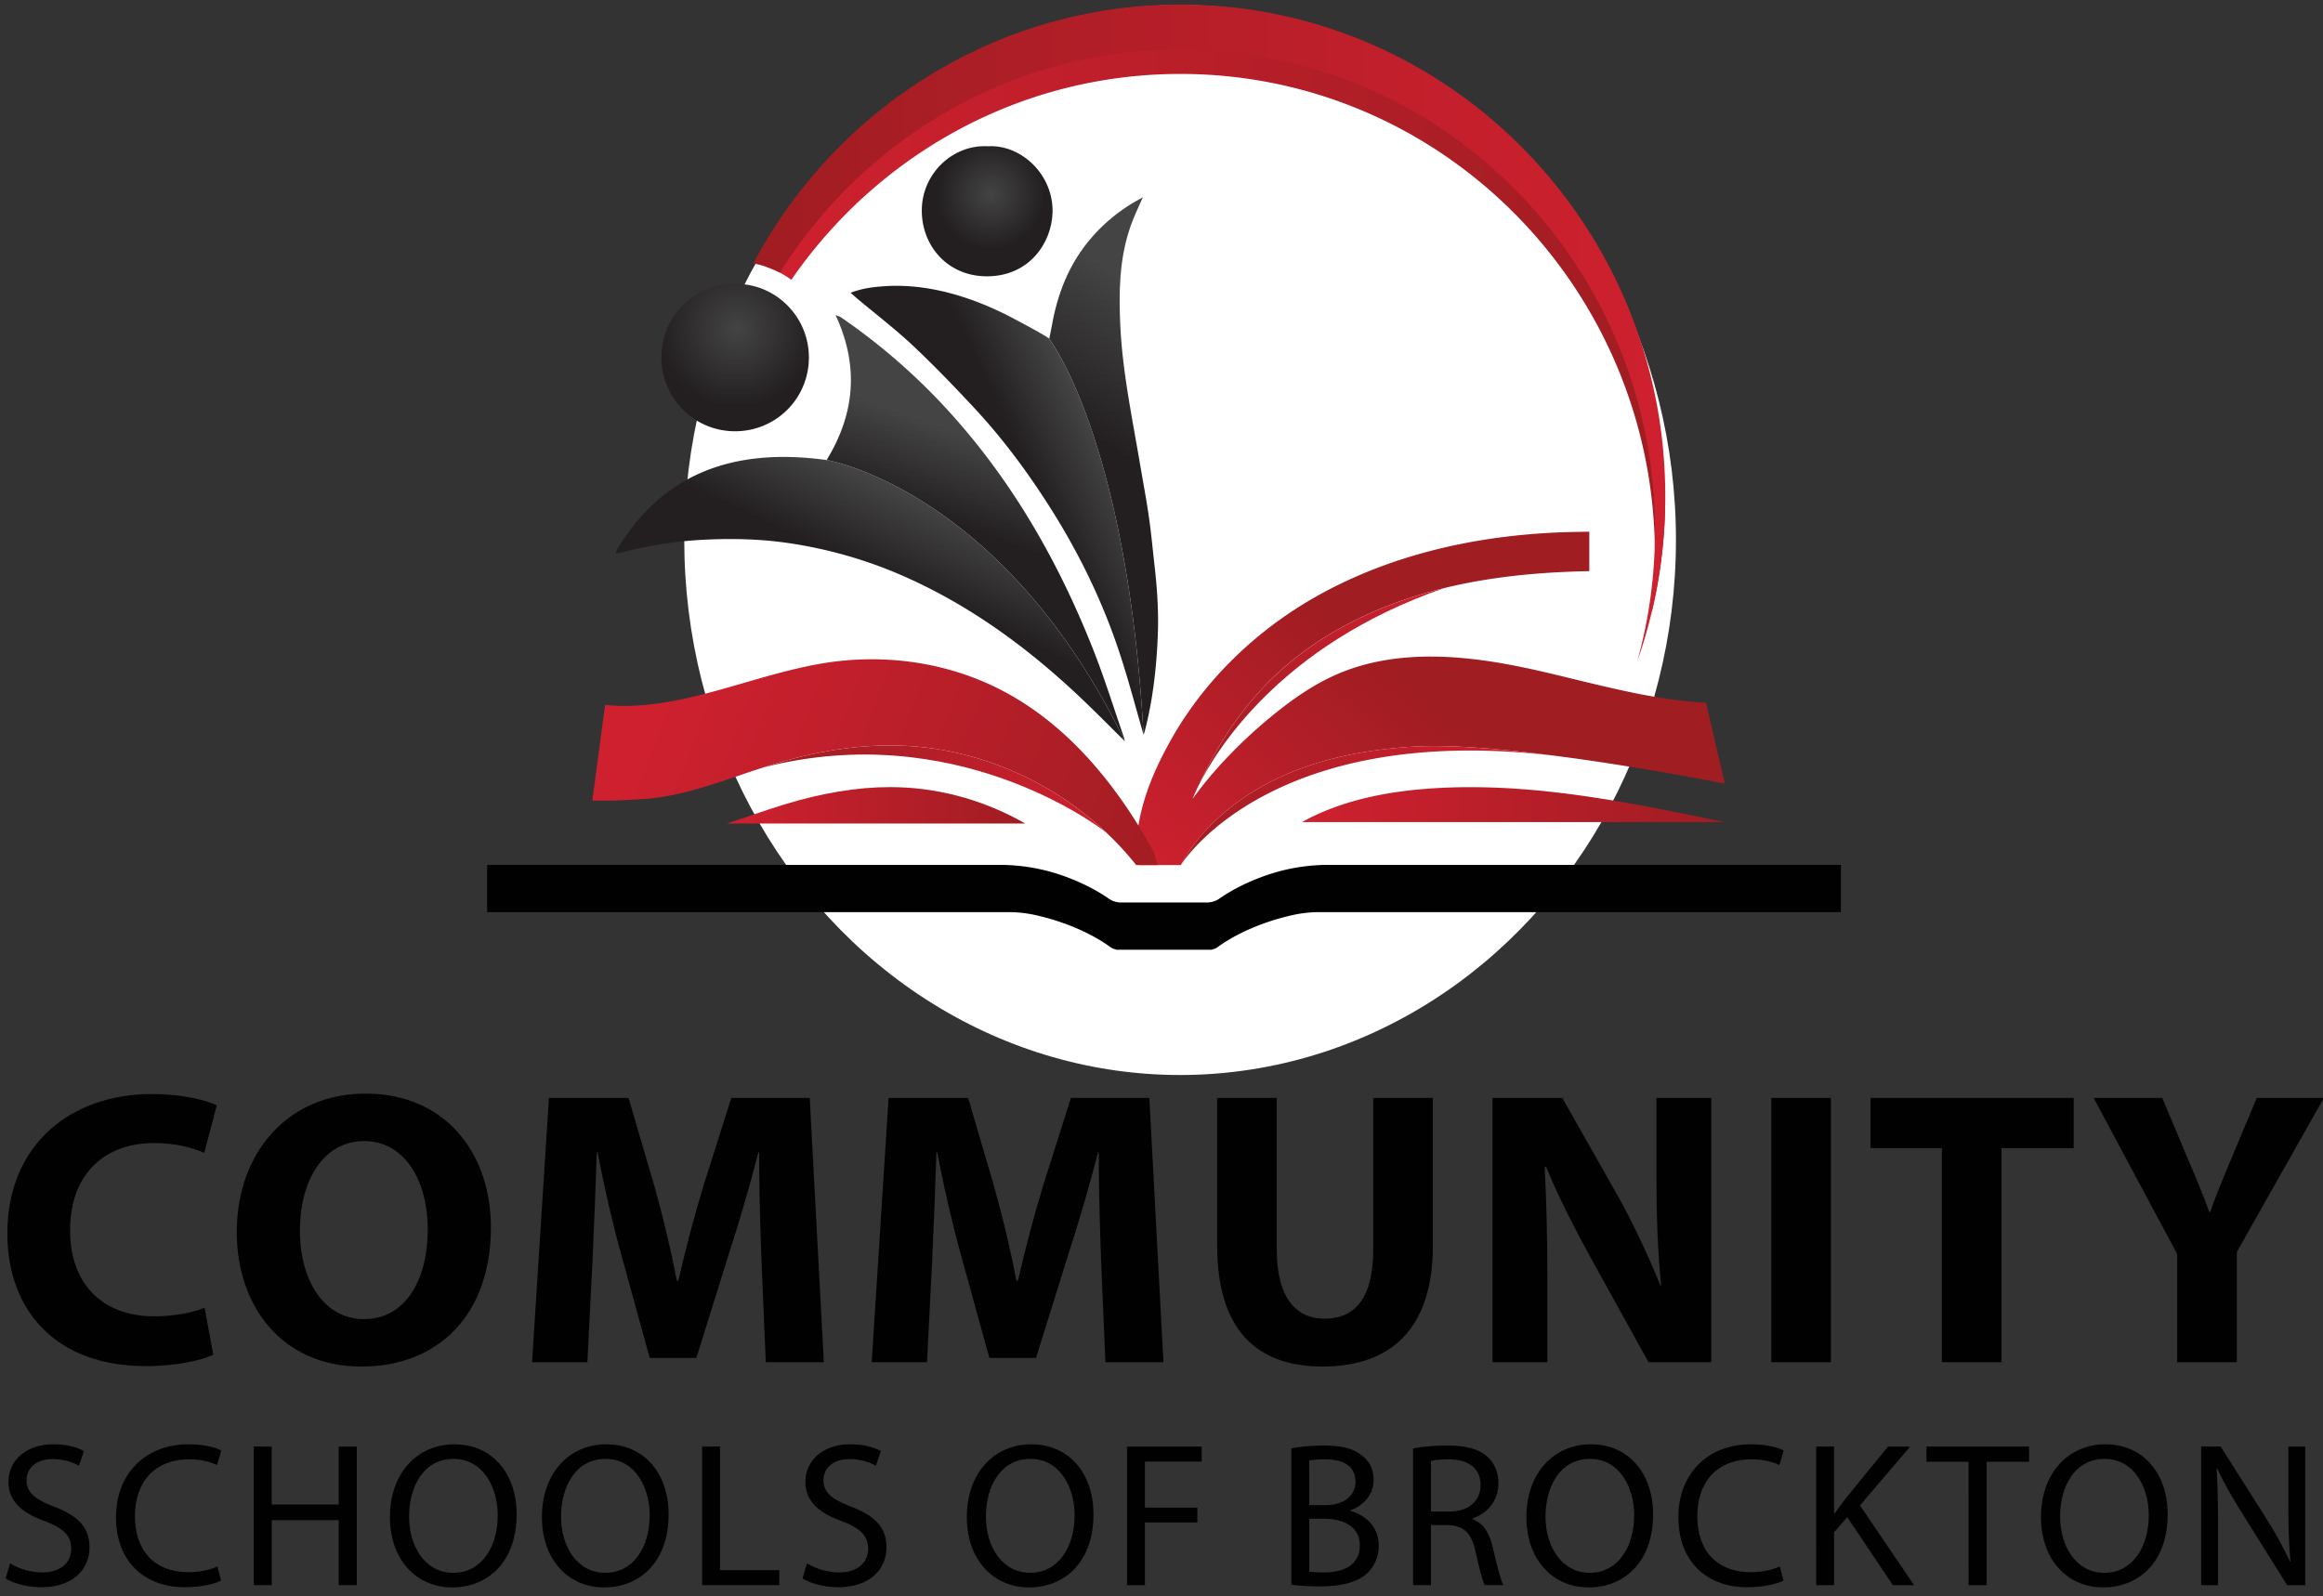
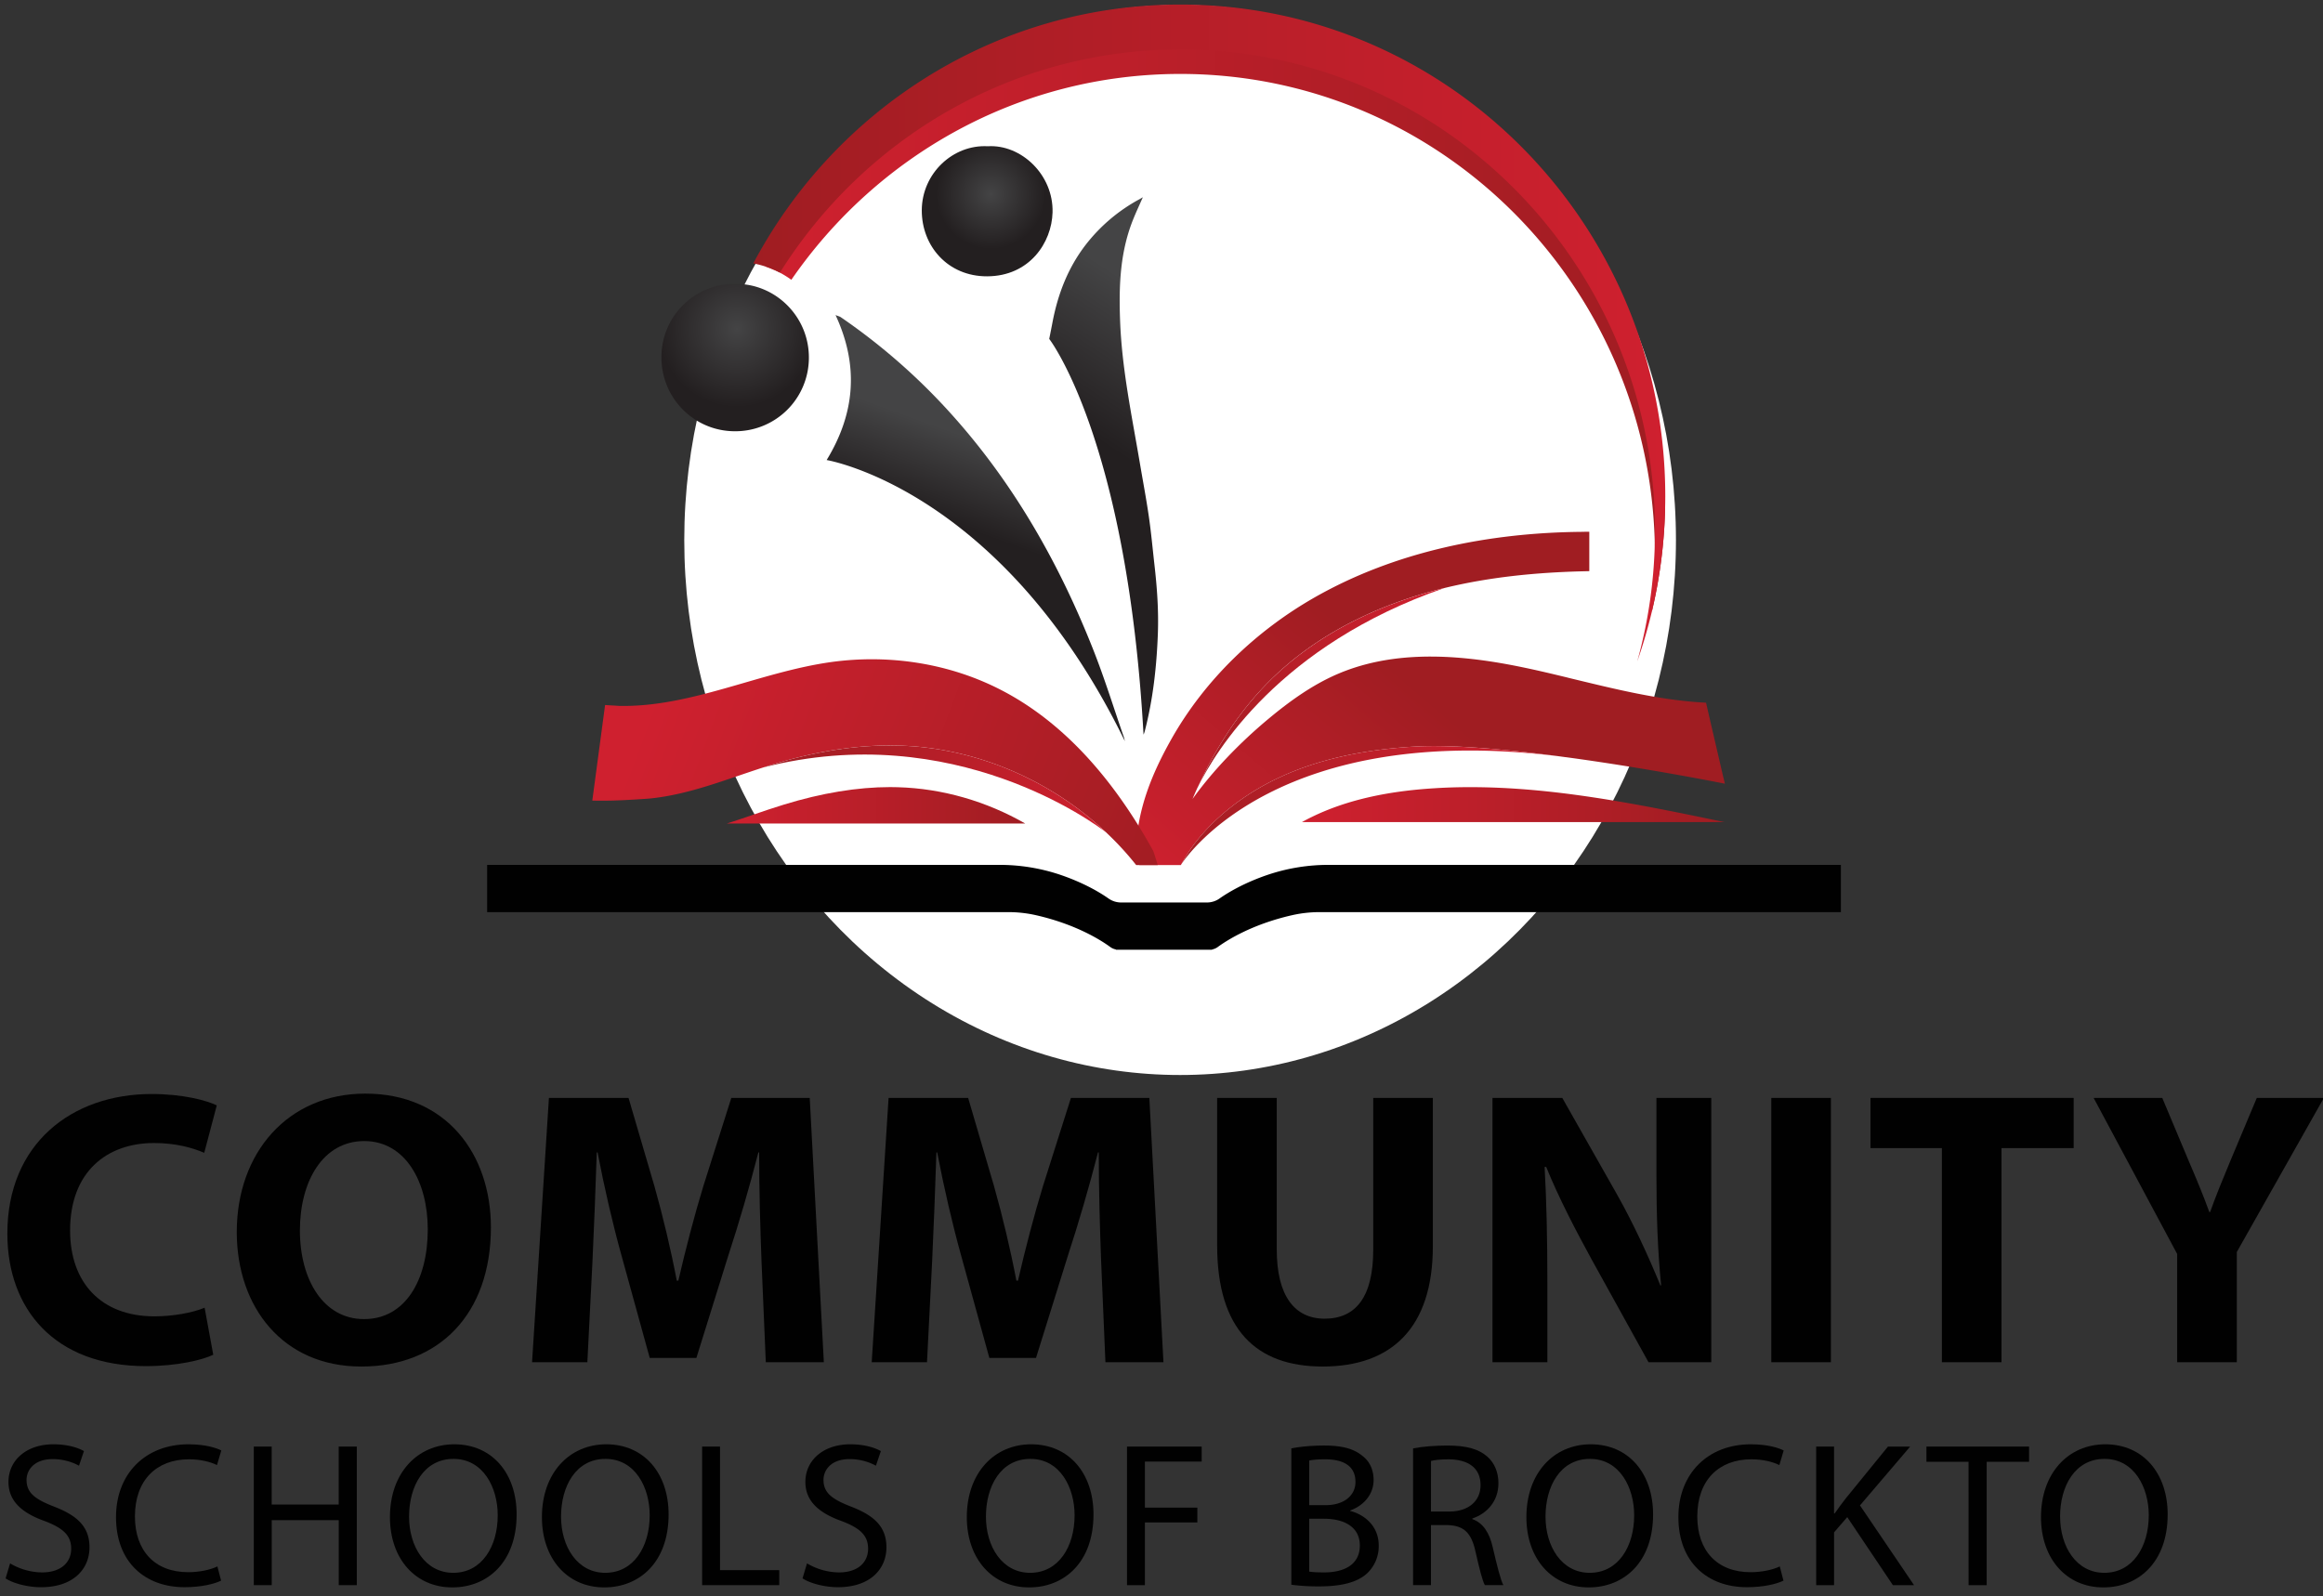
<svg xmlns="http://www.w3.org/2000/svg" xmlns:xlink="http://www.w3.org/1999/xlink" id="Layer_1" data-name="Layer 1" viewBox="0 0 3293.2 2263.7">
  <rect x="0" y="0" width="3293.2" height="2263.7" fill="#333333" stroke="none" />
  <defs>
    <style>.cls-1{fill:#fff;}.cls-2{fill:#010101;}.cls-3{fill:url(#linear-gradient);}.cls-4{fill:url(#linear-gradient-2);}.cls-5{fill:url(#linear-gradient-3);}.cls-6{fill:url(#radial-gradient);}.cls-7{fill:url(#radial-gradient-2);}.cls-8{fill:url(#linear-gradient-4);}.cls-9{fill:url(#linear-gradient-5);}.cls-10{fill:url(#linear-gradient-6);}.cls-11{fill:url(#linear-gradient-7);}.cls-12{fill:url(#linear-gradient-8);}.cls-13{fill:url(#linear-gradient-9);}.cls-14{fill:url(#linear-gradient-10);}.cls-15{fill:url(#linear-gradient-11);}.cls-16{fill:url(#linear-gradient-12);}.cls-17{fill:url(#linear-gradient-13);}.cls-18{fill:url(#linear-gradient-14);}</style>
    <linearGradient id="linear-gradient" x1="2081.35" y1="1039.31" x2="1784.78" y2="1384.74" gradientUnits="userSpaceOnUse">
      <stop offset="0" stop-color="#a01d22" />
      <stop offset="1" stop-color="#cf202f" />
    </linearGradient>
    <linearGradient id="linear-gradient-2" x1="1085.03" y1="454.75" x2="2360.51" y2="454.75" gradientUnits="userSpaceOnUse">
      <stop offset="0" stop-color="#cf202f" />
      <stop offset="1" stop-color="#a01d22" />
    </linearGradient>
    <linearGradient id="linear-gradient-3" x1="1067.88" y1="472.21" x2="2360.77" y2="472.21" xlink:href="#linear-gradient" />
    <radialGradient id="radial-gradient" cx="1044.64" cy="466.19" r="111.08" gradientUnits="userSpaceOnUse">
      <stop offset="0" stop-color="#444445" />
      <stop offset="1" stop-color="#231f20" />
    </radialGradient>
    <radialGradient id="radial-gradient-2" cx="1404.72" cy="275.3" r="77.58" xlink:href="#radial-gradient" />
    <linearGradient id="linear-gradient-4" x1="1030.37" y1="1141.92" x2="1453.47" y2="1141.92" xlink:href="#linear-gradient-2" />
    <linearGradient id="linear-gradient-5" x1="1845.72" y1="1140.93" x2="2445.26" y2="1140.93" xlink:href="#linear-gradient-2" />
    <linearGradient id="linear-gradient-6" x1="928.45" y1="980.04" x2="1679.49" y2="1261.5" xlink:href="#linear-gradient-2" />
    <linearGradient id="linear-gradient-7" x1="1325.4" y1="718.06" x2="1274.7" y2="828.14" xlink:href="#radial-gradient" />
    <linearGradient id="linear-gradient-8" x1="1429.01" y1="640.24" x2="1387" y2="756.12" xlink:href="#radial-gradient" />
    <linearGradient id="linear-gradient-9" x1="1571.76" y1="653.97" x2="1473.26" y2="700.32" xlink:href="#radial-gradient" />
    <linearGradient id="linear-gradient-10" x1="1722.05" y1="476.53" x2="1604.73" y2="656.13" gradientUnits="userSpaceOnUse">
      <stop offset="0.01" stop-color="#444445" />
      <stop offset="1" stop-color="#231f20" />
    </linearGradient>
    <linearGradient id="linear-gradient-11" x1="2093.23" y1="970.61" x2="1789.51" y2="1324.37" xlink:href="#linear-gradient-2" />
    <linearGradient id="linear-gradient-12" x1="2002.05" y1="798.03" x2="1730.59" y2="1141.63" xlink:href="#linear-gradient-2" />
    <linearGradient id="linear-gradient-13" x1="1103" y1="1032.12" x2="1559.63" y2="1203.25" xlink:href="#linear-gradient" />
    <linearGradient id="linear-gradient-14" x1="1568.63" y1="1180.86" x2="1569.12" y2="1181.05" gradientUnits="userSpaceOnUse">
      <stop offset="0" stop-color="#0f88c9" />
      <stop offset="1" stop-color="#225fac" />
    </linearGradient>
  </defs>
  <ellipse class="cls-1" cx="1672.98" cy="765.75" rx="702.93" ry="758.58" />
  <path class="cls-2" d="M302.32,1921c-15,7.23-50.6,16.13-95.63,16.13-129.55,0-196.27-81.18-196.27-187.93,0-127.32,91.19-197.93,204.6-197.93,43.93,0,77.29,8.9,92.3,16.12l-17.79,67.28c-16.68-7.23-40.59-13.9-71.17-13.9-66.72,0-119,40.59-119,124,0,74.5,44.48,121.76,119.54,121.76,26.13,0,53.93-5,71.17-12.23Z" />
  <path class="cls-2" d="M511.9,1937.7c-110.65,0-176.25-84-176.25-190.71,0-112.31,72.28-196.27,182.36-196.27,115.09,0,177.92,86.18,177.92,189.6,0,123.43-73.94,197.38-183.48,197.38Zm4.45-67.28c57.27,0,90.07-53.93,90.07-127.32,0-67.28-31.7-125.1-90.07-125.1s-91.19,56.71-91.19,126.77c0,70.61,33.92,125.65,90.63,125.65Z" />
  <path class="cls-2" d="M1079.54,1788.13c-1.67-45-3.34-99-3.34-154h-1.11c-12.24,47.82-27.8,101.19-42.26,145.12l-45.59,146.22H921.08l-40-145.11c-12.24-43.93-24.46-96.75-33.92-146.23H846c-1.67,50.6-3.89,108.42-6.12,155.12l-7.22,142.34h-78.4l23.91-374.74H891.06l36.69,125.1c12.23,43.37,23.35,90.07,31.69,134h2.22c10-43.36,22.8-92.85,35.59-134.55l39.48-124.54h111.19l20,374.74h-82.29Z" />
  <path class="cls-2" d="M1561,1788.13c-1.66-45-3.33-99-3.33-154h-1.11c-12.23,47.82-27.8,101.19-42.25,145.12l-45.6,146.22h-66.16l-40-145.11c-12.23-43.93-24.47-96.75-33.92-146.23h-1.11c-1.67,50.6-3.89,108.42-6.11,155.12l-7.24,142.34h-78.39l23.91-374.74H1372.5l36.7,125.1c12.23,43.37,23.35,90.07,31.69,134h2.23c10-43.36,22.79-92.85,35.58-134.55l39.48-124.54h111.19l20,374.74H1567.1Z" />
  <path class="cls-2" d="M1810,1556.84V1772c0,65,25,97.85,67.83,97.85,44.48,0,68.94-31.13,68.94-97.85V1556.84h84.52V1767c0,115.65-58.38,170.7-156.24,170.7-94.51,0-149.56-52.82-149.56-171.81V1556.84Z" />
  <path class="cls-2" d="M2115.8,1931.58V1556.84h99l77.84,137.33c22.25,39.48,43.93,86.18,61.17,128.43h1.1c-5-49.48-6.67-100.08-6.67-156.78v-109H2426v374.74h-89L2257,1787c-22.24-40.59-47.26-88.4-65.05-132.33h-2.22c2.77,50,3.89,102.86,3.89,164v112.87Z" />
  <path class="cls-2" d="M2595.59,1556.84v374.74h-84.52V1556.84Z" />
  <path class="cls-2" d="M2752.91,1628H2651.72v-71.17h288V1628h-102.3v303.57h-84.51Z" />
  <path class="cls-2" d="M3086.47,1931.58V1778.13l-118.42-221.29h97.29l37.81,90.07c11.67,27.24,20,47.26,28.91,71.72h1.11c8.35-23.35,17.24-45,28.36-71.72l37.81-90.07h95.07L3171,1775.34v156.24Z" />
  <path class="cls-2" d="M14.31,2216.8a89.93,89.93,0,0,0,45.48,12.83c25.95,0,41.11-13.71,41.11-33.53,0-18.37-10.5-28.87-37-39.07C31.8,2145.66,12,2129,12,2101.34c0-30.62,25.37-53.36,63.56-53.36,20.12,0,34.7,4.67,43.44,9.63l-7,20.69A78.41,78.41,0,0,0,74.66,2069c-26.83,0-37,16-37,29.45,0,18.37,11.95,27.41,39.07,37.91,33.23,12.82,50.15,28.86,50.15,57.73,0,30.32-22.45,56.56-68.81,56.56-18.95,0-39.65-5.54-50.15-12.54Z" />
  <path class="cls-2" d="M313.44,2241.29c-9.33,4.66-28,9.33-51.9,9.33-55.4,0-97.09-35-97.09-99.42,0-61.52,41.69-103.22,102.63-103.22,24.49,0,39.95,5.25,46.65,8.75l-6.12,20.7c-9.62-4.66-23.32-8.17-39.65-8.17-46.07,0-76.68,29.45-76.68,81.06,0,48.11,27.69,79,75.51,79,15.45,0,31.2-3.2,41.4-8.16Z" />
  <path class="cls-2" d="M385.16,2051.19v82.22h95v-82.22h25.65V2247.7H480.21v-92.13h-95v92.13H359.79V2051.19Z" />
  <path class="cls-2" d="M732.4,2147.41c0,67.64-41.11,103.5-91.26,103.5-51.9,0-88.34-40.24-88.34-99.71,0-62.4,38.77-103.22,91.25-103.22C697.7,2048,732.4,2089.09,732.4,2147.41Zm-152.49,3.2c0,42,22.74,79.6,62.69,79.6,40.23,0,63-37,63-81.64,0-39.07-20.4-79.89-62.68-79.89C600.9,2068.68,579.91,2107.46,579.91,2150.61Z" />
  <path class="cls-2" d="M947.85,2147.41c0,67.64-41.1,103.5-91.25,103.5-51.9,0-88.35-40.24-88.35-99.71,0-62.4,38.78-103.22,91.26-103.22C913.16,2048,947.85,2089.09,947.85,2147.41Zm-152.48,3.2c0,42,22.74,79.6,62.68,79.6,40.24,0,63-37,63-81.64,0-39.07-20.41-79.89-62.69-79.89C816.36,2068.68,795.37,2107.46,795.37,2150.61Z" />
  <path class="cls-2" d="M995.37,2051.19h25.36v175.23h84v21.28H995.37Z" />
  <path class="cls-2" d="M1144.06,2216.8a90,90,0,0,0,45.48,12.83c26,0,41.11-13.71,41.11-33.53,0-18.37-10.49-28.87-37-39.07-32.07-11.37-51.9-28-51.9-55.69,0-30.62,25.37-53.36,63.57-53.36,20.11,0,34.69,4.67,43.44,9.63l-7,20.69a78.37,78.37,0,0,0-37.32-9.33c-26.82,0-37,16-37,29.45,0,18.37,11.95,27.41,39.07,37.91,33.24,12.82,50.15,28.86,50.15,57.73,0,30.32-22.45,56.56-68.81,56.56-19,0-39.65-5.54-50.15-12.54Z" />
  <path class="cls-2" d="M1550.19,2147.41c0,67.64-41.1,103.5-91.26,103.5-51.89,0-88.34-40.24-88.34-99.71,0-62.4,38.78-103.22,91.26-103.22C1515.5,2048,1550.19,2089.09,1550.19,2147.41Zm-152.48,3.2c0,42,22.74,79.6,62.68,79.6,40.24,0,63-37,63-81.64,0-39.07-20.41-79.89-62.69-79.89C1418.7,2068.68,1397.71,2107.46,1397.71,2150.61Z" />
  <path class="cls-2" d="M1597.71,2051.19h105.83v21.29h-80.47v65.31h74.35v21h-74.35v88.92h-25.36Z" />
  <path class="cls-2" d="M1830.66,2053.81c11.08-2.33,28.57-4.08,46.36-4.08,25.36,0,41.69,4.38,53.93,14.29,10.21,7.58,16.33,19.24,16.33,34.69,0,19-12.53,35.57-33.24,43.16v.58c18.66,4.67,40.53,20.12,40.53,49.27a53,53,0,0,1-16.62,39.37c-13.7,12.53-35.86,18.37-67.93,18.37a295.44,295.44,0,0,1-39.36-2.34Zm25.36,80.47h23c26.82,0,42.56-14,42.56-32.94,0-23-17.49-32.08-43.14-32.08-11.67,0-18.37.88-22.46,1.76Zm0,94.18c5,.87,12.25,1.17,21.29,1.17,26.24,0,50.44-9.63,50.44-38.2,0-26.82-23-37.9-50.73-37.9h-21Z" />
  <path class="cls-2" d="M2003.25,2053.81c12.83-2.62,31.2-4.08,48.69-4.08,27.12,0,44.61,5,56.86,16,9.91,8.74,15.45,22.15,15.45,37.32,0,25.95-16.33,43.15-37,50.15v.87c15.17,5.25,24.21,19.24,28.87,39.66,6.41,27.4,11.08,46.36,15.16,53.93H2105c-3.21-5.54-7.58-22.45-13.12-46.94-5.84-27.11-16.33-37.32-39.37-38.19h-23.9v85.13h-25.37Zm25.37,89.51h26c27.11,0,44.31-14.86,44.31-37.32,0-25.36-18.37-36.44-45.19-36.74-12.24,0-21,1.17-25.07,2.34Z" />
  <path class="cls-2" d="M2343.5,2147.41c0,67.64-41.11,103.5-91.26,103.5-51.9,0-88.35-40.24-88.35-99.71,0-62.4,38.78-103.22,91.27-103.22C2308.8,2048,2343.5,2089.09,2343.5,2147.41Zm-152.49,3.2c0,42,22.74,79.6,62.68,79.6,40.24,0,63-37,63-81.64,0-39.07-20.42-79.89-62.69-79.89C2212,2068.68,2191,2107.46,2191,2150.61Z" />
  <path class="cls-2" d="M2528.34,2241.29c-9.33,4.66-28,9.33-51.9,9.33-55.4,0-97.09-35-97.09-99.42,0-61.52,41.69-103.22,102.63-103.22,24.49,0,39.95,5.25,46.65,8.75l-6.12,20.7c-9.62-4.66-23.33-8.17-39.65-8.17-46.07,0-76.69,29.45-76.69,81.06,0,48.11,27.7,79,75.52,79,15.45,0,31.2-3.2,41.4-8.16Z" />
  <path class="cls-2" d="M2574.68,2051.19h25.37V2146h.88c5.25-7.58,10.49-14.58,15.45-21l60.06-73.76h31.49l-71.14,83.38,76.68,113.13h-30l-64.73-96.5-18.66,21.57v74.93h-25.37Z" />
  <path class="cls-2" d="M2790.73,2072.77H2731v-21.58h145.49v21.58h-60.07V2247.7h-25.65Z" />
  <path class="cls-2" d="M3073,2147.41c0,67.64-41.1,103.5-91.26,103.5-51.89,0-88.34-40.24-88.34-99.71,0-62.4,38.78-103.22,91.26-103.22C3038.26,2048,3073,2089.09,3073,2147.41Zm-152.48,3.2c0,42,22.74,79.6,62.68,79.6,40.24,0,63-37,63-81.64,0-39.07-20.41-79.89-62.69-79.89C2941.46,2068.68,2920.47,2107.46,2920.47,2150.61Z" />
-   <path class="cls-2" d="M3120.47,2247.7V2051.19h27.7l63,99.42a557.38,557.38,0,0,1,35.29,63.85l.58-.29c-2.33-26.24-2.92-50.15-2.92-80.76v-82.22H3268V2247.7h-25.66L3180,2148c-13.7-21.87-26.82-44.32-36.74-65.6l-.87.29c1.46,24.78,2,48.4,2,81.05v84Z" />
  <path class="cls-3" d="M2445.3,1111.26s-108.42-21.79-225.05-37.54a3.32,3.32,0,0,0-.88-.08c-2.45-.35-4.81-.62-7.26-1-76-10.06-154.61-17.23-208.25-13.91-67.55,4.11-135.36,16.88-196.17,46.55a356.73,356.73,0,0,0-37.8,21.43c-30.8,20.13-59.16,45.33-80.59,75.34a225.51,225.51,0,0,0-14.7,23.63,1.76,1.76,0,0,0-.35.52,3.39,3.39,0,0,0-.26.45h-58.8c-3.5-11.74-5.87-18.65-6.3-19.87.43.7.87,1.49,1.22,2.19.09-1.66.26-3.41.35-5.34,2.19-56.53,22.32-106.14,49.88-155.14,47.51-84.34,120-153.91,203.87-201.68,113.92-64.76,246.14-91.44,377.47-92.66,2.28-.1,4.64-.1,6.92-.1h4.46v55.83l-11.55.26c-65.36,1.75-130.63,8.23-194.07,23.71-6.56,1.58-13.13,3.24-19.6,5.08C1945.06,861.8,1865.7,901.52,1804,961.37c-45.15,43.84-79.54,97.22-105.87,154.61a3.77,3.77,0,0,1-.36.62c-2.27,4.9-4.46,9.89-6.64,15a5.17,5.17,0,0,0-.44,1.14c3.33-4.56,6.65-9.1,10.06-13.48a582.36,582.36,0,0,1,38.41-44.63,687.66,687.66,0,0,1,60-56.08c29.66-24.67,61.43-47.42,96.86-62.73,3.76-1.58,7.52-3.16,11.29-4.56,78.75-29.84,167.56-22.39,250.42-5.24,21.7,4.46,43.31,9.62,64.93,14.86.08,0,.08,0,.17.1,64.75,15.57,129.42,32.11,195.74,35.43,4.55,20,18.64,80.33,24.23,104.57C2444.42,1107.32,2445.3,1111.26,2445.3,1111.26Z" />
  <path class="cls-4" d="M2341.52,868.18a702,702,0,0,0,4.64-80.84q0-8.54-.26-17.06a.62.62,0,0,0,0-.53c-9.19-368.81-306.78-664.91-672.61-664.91-228.29,0-429.8,115.49-551.43,291.89a146.33,146.33,0,0,0-16.27-10.15c-.44-.25-.88-.43-1.4-.7-2.54-1.3-5.08-2.53-7.7-3.58-2.8-1.23-5.69-2.36-8.58-3.42-1-.35-1.92-.7-2.88-.95,120.48-201.78,338.79-336.62,588.26-336.62,374.06,0,678.47,303,687.22,680.31A702.29,702.29,0,0,1,2341.52,868.18Z" />
  <path class="cls-5" d="M2360.77,703.77q0,8.94-.26,17.85a702.29,702.29,0,0,1-19,146.56A710.08,710.08,0,0,1,2321,937.93a682.66,682.66,0,0,0,24.94-167.65.62.62,0,0,0,0-.53c.17-5.78.26-11.46.26-17.24,0-376.86-301.26-682.41-672.87-682.41-238.79,0-448.35,126.27-567.7,316.48-.44-.25-.88-.43-1.4-.7-2.54-1.3-5.08-2.53-7.7-3.58-2.8-1.23-5.69-2.36-8.58-3.42-1-.35-1.92-.7-2.88-.95a146,146,0,0,0-17.15-4.47c116-218.49,343.61-367,605.41-367C2053,6.49,2360.77,318.69,2360.77,703.77Z" />
  <path class="cls-6" d="M1043.39,402.58c55.88-.28,104.2,46.43,103.31,105.92a104.25,104.25,0,0,1-104.91,103c-57.84-.05-104.45-47.09-104.12-105.35C938,445.73,988,401.06,1043.39,402.58Z" />
  <path class="cls-7" d="M1400.34,207.38c47.14-2.91,93.26,40.31,91.81,93.82-1.16,43-32.74,90.42-92.77,90.62-55.75.18-92.82-43-92.61-93.74C1307,245.89,1351,204.66,1400.34,207.38Z" />
  <path class="cls-8" d="M1453.47,1167.76h-423.1c12.47-3.94,24.69-8.12,36.83-12.31,15.26-5.25,29.69-10.16,44.21-14.59,53.48-16.41,104.18-24.78,150.52-24.78,3.53,0,7.14.08,10.67.17C1336.25,1118,1398.67,1136.34,1453.47,1167.76Z" />
  <path class="cls-9" d="M2445.26,1165.7H1845.72c4.59-2.53,9.19-5,14-7.29,47.33-23.14,104.25-36.43,173.89-40.69,16.41-1.06,33.47-1.56,50.61-1.56,114.76,0,229.43,22.07,356.74,48.81A35.56,35.56,0,0,0,2445.26,1165.7Z" />
  <path class="cls-2" d="M1884.28,1226.37a270.13,270.13,0,0,0-86.28,13.82c-34.94,11.78-58.11,26.11-69.12,33.86a30.94,30.94,0,0,1-17.83,5.64H1589.33a30.89,30.89,0,0,1-17.83-5.64c-11-7.75-34.18-22.08-69.12-33.86a270.13,270.13,0,0,0-86.28-13.82H690.59v67h738.73a177,177,0,0,1,39.2,4.32c57.6,13.08,93.09,36.07,105.46,45.15a19.85,19.85,0,0,0,8,3.46v.39h136.37v-.39a19.79,19.79,0,0,0,8-3.46c12.37-9.08,47.87-32.07,105.47-45.15a177,177,0,0,1,39.2-4.32h738.72v-67Z" />
  <path class="cls-10" d="M1641.26,1226.68h-30.53a429,429,0,0,0-41.83-45.59,1.21,1.21,0,0,0-.26-.35c-.09-.1-.26-.18-.44-.35-78.92-74.56-185.32-120.23-294-123.2-61-1.67-121.8,9.27-180.16,27.2-4,1.23-8,2.54-12.08,3.86-52.5,16.88-103.86,38.06-159.59,43.92-4.55.44-9.19.7-13.74,1-1.32.09-2.89.18-4.73.27a.7.7,0,0,0-.35.08c-1.92.09-4.11.27-6.56.35-20.65,1.32-39.9,1.76-57.31,1.32L857.79,999.7l20,1.22c101.76,2.19,199.23-48.13,301-62.21,80.86-11.11,165.29,1.49,238.09,38.5,95.55,48.47,165.81,134.84,218,229.33a.65.65,0,0,0,.09.27C1635.4,1208,1637.76,1214.94,1641.26,1226.68Z" />
-   <path class="cls-11" d="M1594.71,1051.06c-21.17-20.82-41.12-41.13-61.68-60.63-71.32-67.73-149.37-125.92-239-167.57a633.24,633.24,0,0,0-175.44-52.68c-42.52-6.3-85.22-7-127.83-4.46-38.24,2.27-75.95,8.93-113,18.55a30.22,30.22,0,0,1-4.64.44c.35-1.84.35-3.33,1-4.38,40.86-68.51,98.52-113.3,178.4-127.48,39.64-7,79.1-6,119.44-.53C1171.91,652.32,1420.32,693.36,1594.71,1051.06Z" />
  <path class="cls-12" d="M1594.71,1051.06c-174.39-357.7-422.8-398.74-422.8-398.74,39.91-65.54,46.29-133.09,12.6-205.54,3.85,1.5,5.87,1.93,7.53,3.07a876.67,876.67,0,0,1,156.89,137.63C1437,685.4,1501,798.1,1549.3,919.9c16.27,40.94,29.31,83.21,43.75,124.86C1593.66,1046.51,1594,1048.26,1594.71,1051.06Z" />
-   <path class="cls-13" d="M1621.14,1041.7c-10.85-37.46-21.09-76.74-33.78-115.24-24.5-74.46-58.71-144.38-101-210.44-31.07-48.56-65.28-94.59-104.48-136.76-28.44-30.54-57.4-60.73-87.85-89.33-25.37-23.81-53.11-45-79.8-67.38-2.53-2.19-5-4.46-8.4-7.35,15.84-6.21,31.33-8.23,46.9-9.28,42.79-3.14,85.75,5.26,125.83,19.69a455.63,455.63,0,0,1,59.15,26.51c4.37,2.37,49.7,26.17,49.7,28.44C1487.44,480.56,1597.78,622.58,1621.14,1041.7Z" />
  <path class="cls-14" d="M1641.44,898.64c-1.75,46.63-6.83,92.83-18.56,138.16a37,37,0,0,1-1.74,4.9c-23.36-419.12-133.7-561.14-133.7-561.14,1.84-9.1,3.41-17.06,4.9-24.93,7.69-39.56,22-76.31,46.72-108.42a241.6,241.6,0,0,1,75.87-64.49c.61-.26,3.14-1.84,5.25-3-3.77,8.49-9.28,20.38-12.69,28.78-19.61,47.08-21.44,95.38-19.61,145.61,2.46,68.07,16.37,134,27.75,200.8C1620,681,1625,707,1628.75,733.09c3.23,22.31,5.25,44.8,7.79,67.19C1640.3,833,1642.66,865.82,1641.44,898.64Z" />
  <path class="cls-15" d="M2212.11,1072.67c-395.76-49.88-527.27,137.46-537.51,153a225.51,225.51,0,0,1,14.7-23.63c21.43-30,49.79-55.21,80.59-75.34a356.73,356.73,0,0,1,37.8-21.43c60.81-29.67,128.62-42.44,196.17-46.55C2057.5,1055.44,2136.07,1062.61,2212.11,1072.67Z" />
  <path class="cls-16" d="M2047.44,833.88c-233.72,80.94-324.63,231.79-349.3,282.1,26.33-57.39,60.72-110.77,105.87-154.61,61.69-59.85,141-99.57,223.83-122.41C2034.31,837.12,2040.88,835.46,2047.44,833.88Z" />
  <path class="cls-17" d="M1568.2,1180.39c-15-11.64-215.69-161.71-486.24-92.14,4-1.32,8-2.63,12.08-3.86,58.36-17.93,119.17-28.87,180.16-27.2C1382.88,1060.16,1489.28,1105.83,1568.2,1180.39Z" />
  <path class="cls-18" d="M1569.07,1181.09h-.17a1.21,1.21,0,0,0-.26-.35A2.64,2.64,0,0,0,1569.07,1181.09Z" />
</svg>